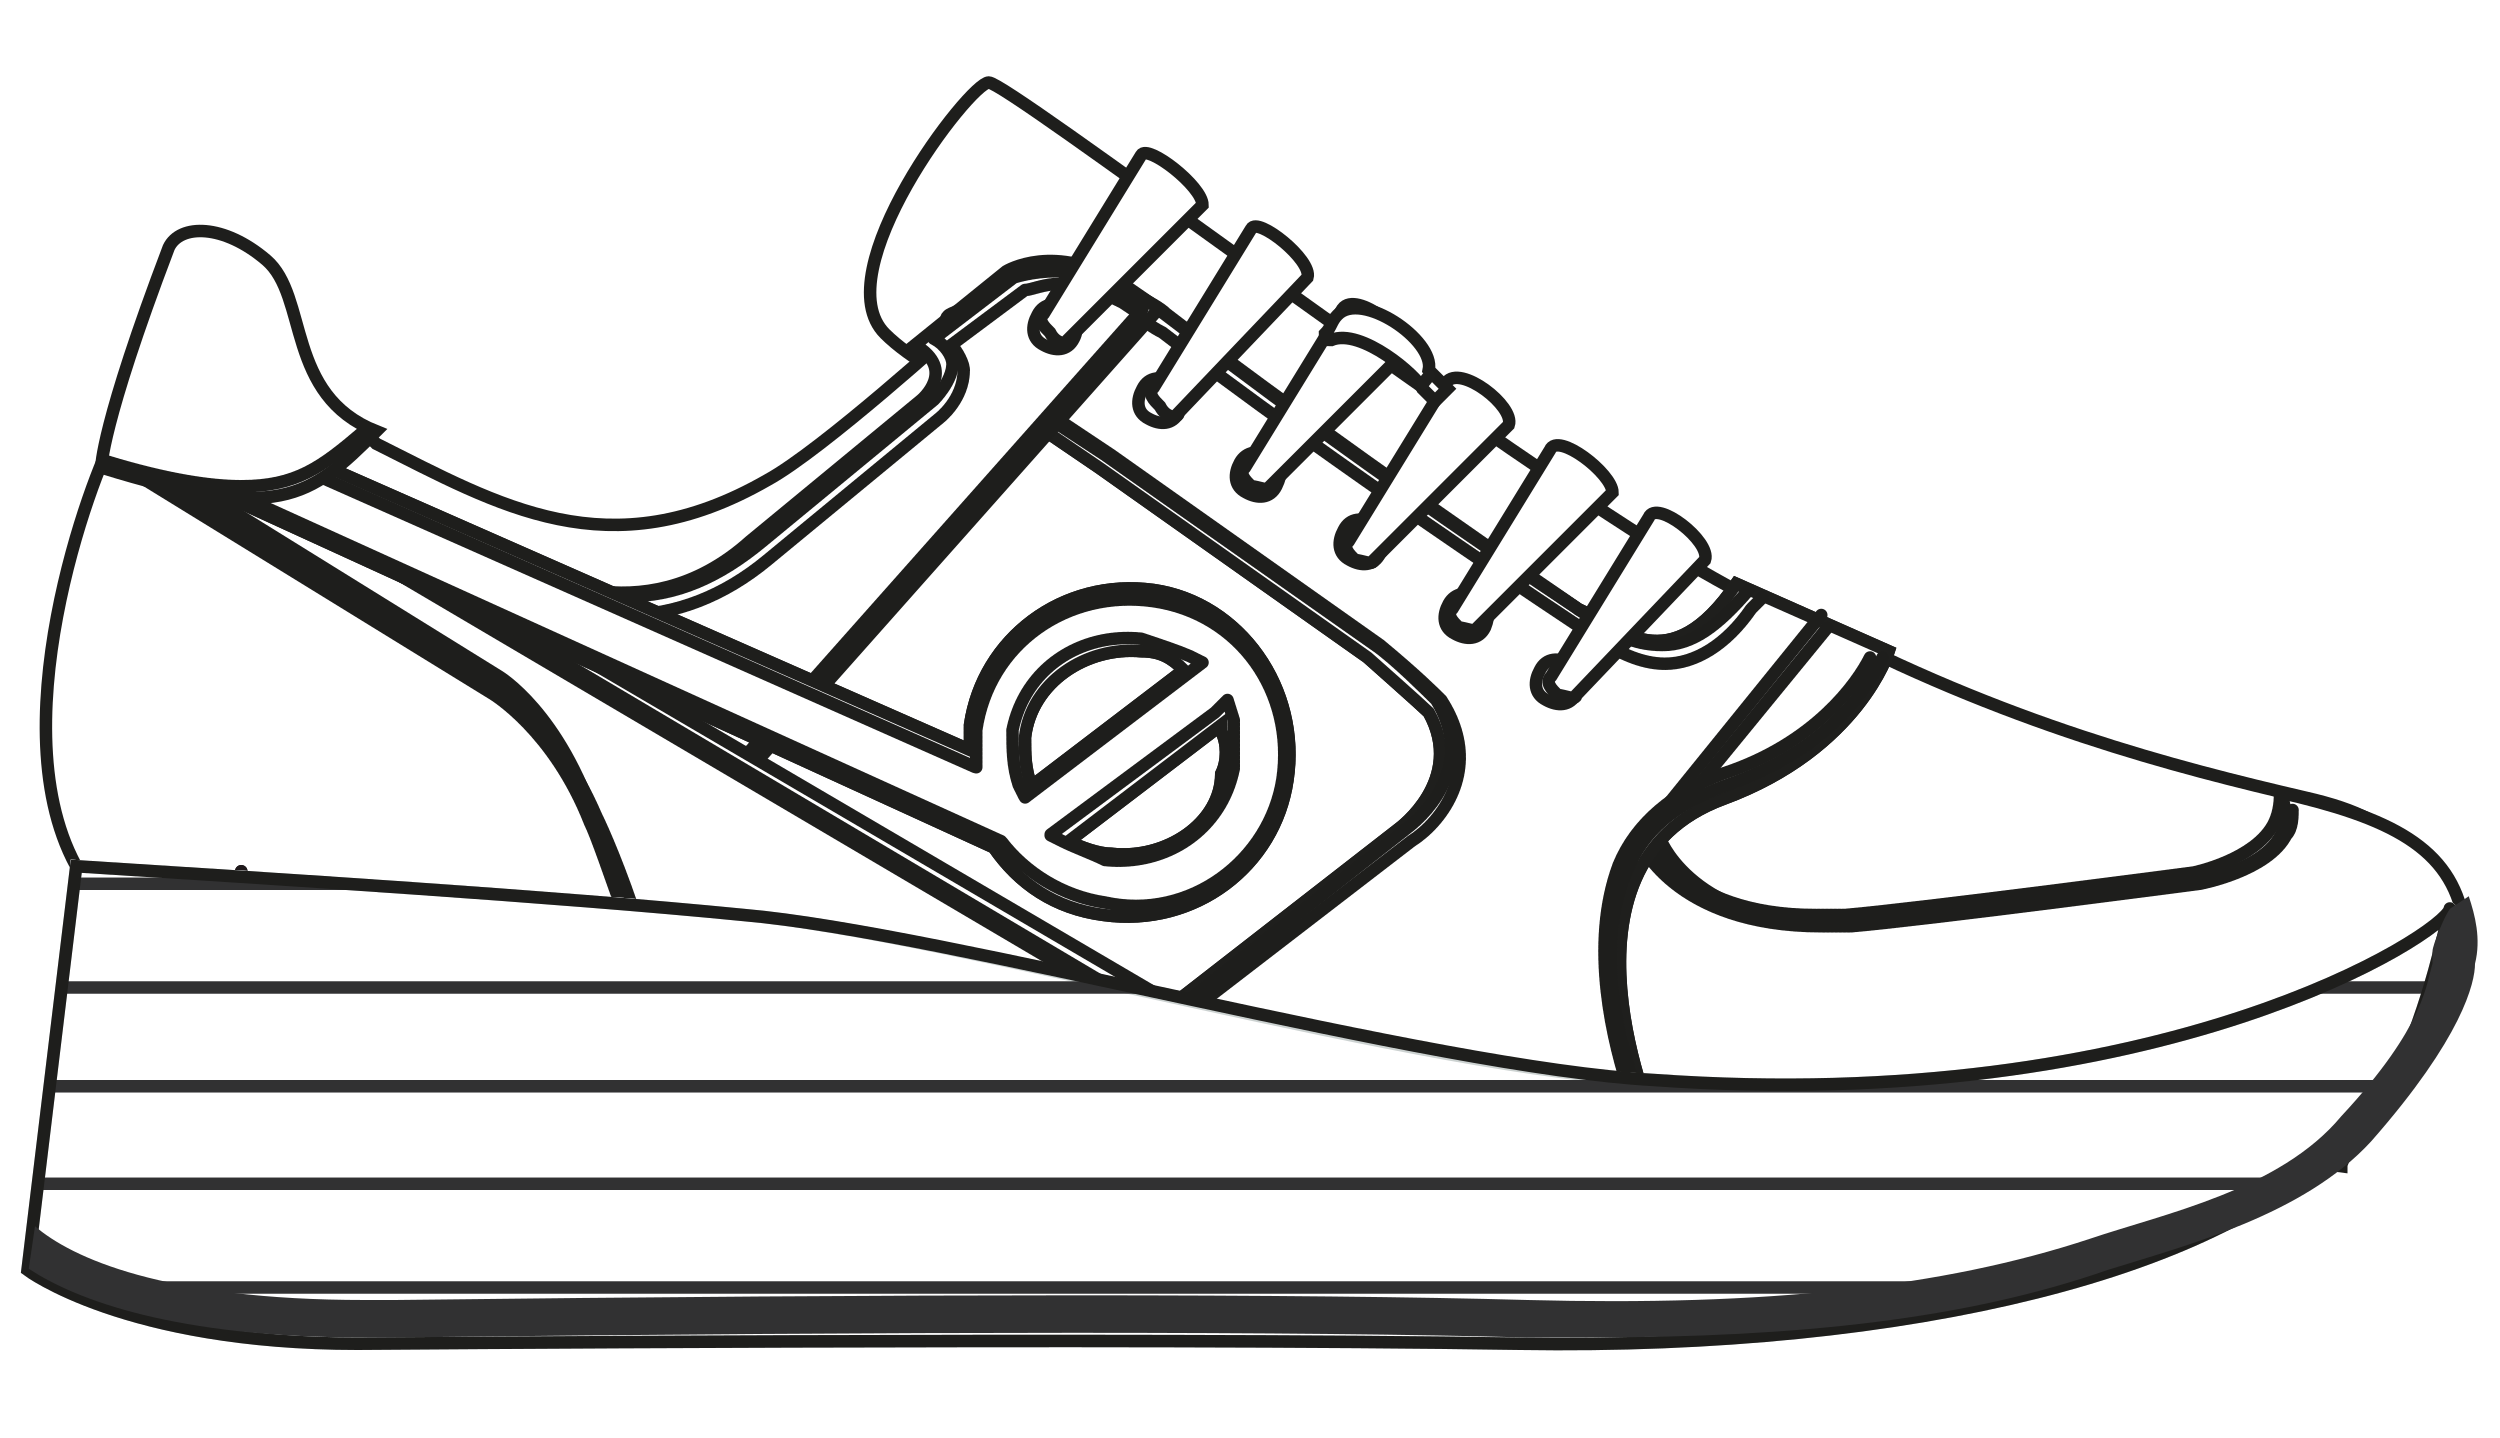
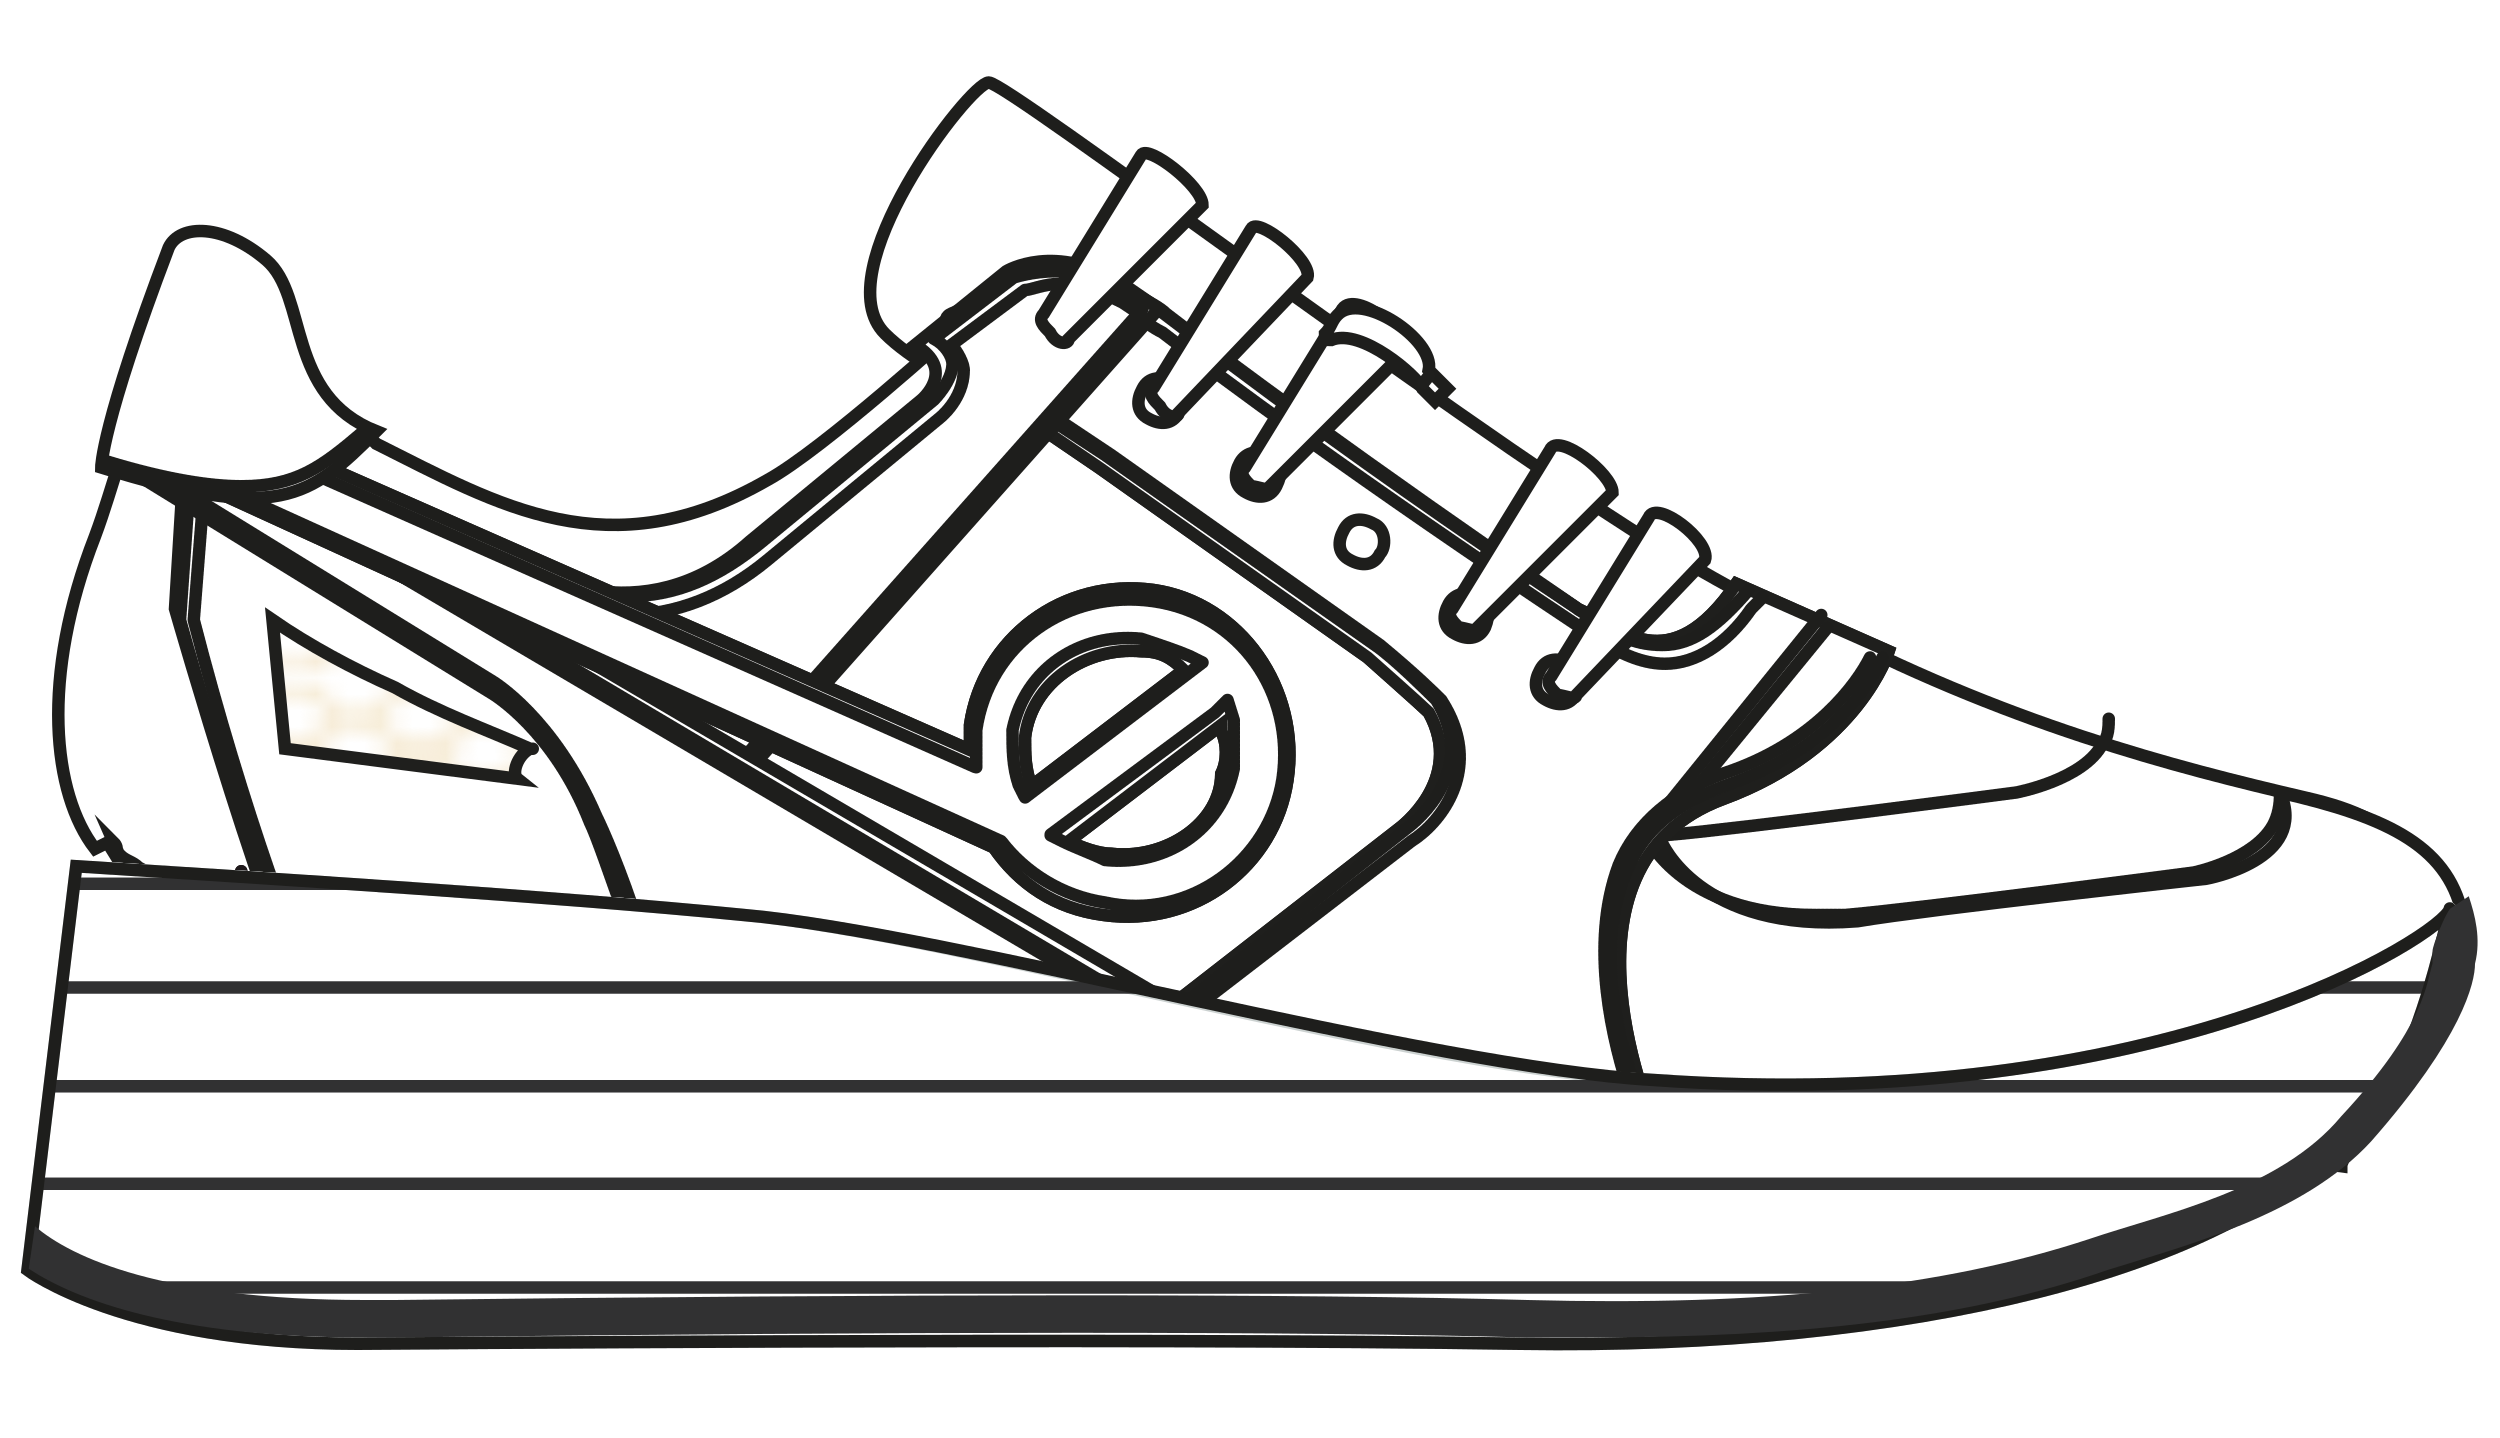
<svg xmlns="http://www.w3.org/2000/svg" xmlns:xlink="http://www.w3.org/1999/xlink" version="1.1" id="Calque_1" x="0px" y="0px" viewBox="0 0 200 115" style="enable-background:new 0 0 200 115;" xml:space="preserve">
  <style type="text/css">
	.st0{fill:none;}
	.st1{clip-path:url(#SVGID_00000073687962731389437500000000377205208509195917_);}
	.st2{fill:#F7EDD9;}
	.st3{fill:none;stroke:#F7EDD9;stroke-width:4.000000e-02;stroke-miterlimit:10;}
	.st4{fill:#FFFFFF;stroke:#1E1E1C;stroke-miterlimit:10;}
	.st5{fill:none;stroke:#1E1E1C;stroke-linecap:round;stroke-linejoin:round;stroke-dasharray:0.2,0.13;}
	.st6{fill:url(#SVGID_00000045602014407016695920000007422361433777136298_);stroke:#1F1F1D;stroke-miterlimit:10;}
	.st7{fill:url(#SVGID_00000101816655970449898430000015573904797187671970_);}
	.st8{fill:none;stroke:#1F1F1D;stroke-miterlimit:10;}
	.st9{fill:#FFFFFF;}
	.st10{fill:url(#SVGID_00000013189363099663129190000001009797418779561097_);stroke:#1F1F1D;stroke-miterlimit:10;}
	.st11{fill:none;stroke:#1F191B;stroke-linecap:round;stroke-linejoin:round;stroke-dasharray:0.51,0.34;}
	.st12{fill:#FFFFFF;stroke:#1F1F1D;stroke-miterlimit:10;}
	.st13{clip-path:url(#SVGID_00000112625579545541312130000009941798292054396838_);}
	.st14{clip-path:url(#SVGID_00000020375262216788824080000016152123713701579424_);}
	.st15{fill:none;stroke:#FFFFFF;stroke-linecap:round;stroke-linejoin:round;}
	.st16{fill:none;stroke:#FFFFFF;stroke-miterlimit:10;}
	.st17{fill:none;stroke:#1F1F1D;stroke-linecap:round;stroke-linejoin:round;stroke-dasharray:0.66,0.66;}
	.st18{clip-path:url(#SVGID_00000036958094333826681540000015043831356104414102_);}
	.st19{fill:#D28FBE;}
	.st20{clip-path:url(#SVGID_00000145779748905035311660000010864834434001942459_);}
	.st21{fill:none;stroke:#CCD2D1;stroke-miterlimit:10;}
	.st22{clip-path:url(#SVGID_00000170984623117694180410000002206789339116551830_);}
	.st23{fill:none;stroke:#313132;stroke-miterlimit:10;}
	.st24{fill:none;stroke:#1E1E1C;stroke-miterlimit:10;}
	.st25{fill:#313132;}
</style>
  <pattern width="7.9" height="8.2" patternUnits="userSpaceOnUse" id="SVGID_0000000452002513443608268" viewBox="0 -8.2 7.9 8.2" style="overflow:visible;">
    <g>
      <rect y="-8.2" class="st0" width="7.9" height="8.2" />
      <g>
        <rect y="-8.2" class="st0" width="7.9" height="8.2" />
        <g>
          <rect y="-8.2" class="st0" width="7.9" height="8.2" />
          <g>
            <g>
              <defs>
                <rect id="SVGID_1_" y="-8.2" width="7.9" height="8.2" />
              </defs>
              <clipPath id="SVGID_00000172429328589820397050000010997968085833025204_">
                <use xlink:href="#SVGID_1_" style="overflow:visible;" />
              </clipPath>
              <g style="clip-path:url(#SVGID_00000172429328589820397050000010997968085833025204_);">
                <path class="st2" d="M0.6-1.3H0v-0.6c0.4,0,0.9-0.1,0.9-0.2S0.4-2.3,0-2.3v-0.6h0.5c0.4,0,1.6-0.9,1.6-1.3S0.9-5.4,0.5-5.4H0         v-0.7c0.4,0,0.9-0.1,0.9-0.2S0.3-6.5,0-6.5V-7h0.6C1-7,2.1-7.8,2.2-8.2h3.6C5.9-7.8,7-7,7.4-7h0.5v0.5C7.6-6.4,7-6.3,7-6.2         S7.5-6,7.9-6v0.7H7.4C7-5.4,5.8-4.4,5.8-4.1S7-2.8,7.4-2.8h0.5v0.6C7.6-2.2,7-2.1,7-2c0,0.1,0.5,0.2,0.9,0.2v0.6H7.4         C7-1.2,5.8-0.3,5.8,0H2.2C2.1-0.4,1-1.3,0.6-1.3L0.6-1.3z M4.5-5c0.4,0,1.6-0.9,1.6-1.3S4.9-7.5,4.5-7.5H3.4         C3-7.5,1.8-6.6,1.8-6.2C1.8-5.8,3-5,3.4-5H4.5z M3.4-0.8h1.1c0.4,0,1.6-0.9,1.6-1.3S4.9-3.3,4.5-3.3H3.4         C3-3.3,1.8-2.4,1.8-2.1S3-0.8,3.4-0.8z" />
                <path class="st3" d="M7.9-6.4C7.6-6.4,7-6.3,7-6.2S7.5-6,7.9-6 M7.9-5.4H7.4c-0.4,0-1.6,1-1.6,1.3S7-2.9,7.4-2.9h0.5          M7.9-2.3C7.6-2.3,7-2.2,7-2.1s0.5,0.2,0.9,0.2 M7.9-1.3H7.4C7-1.3,5.8-0.4,5.8,0 M2.2,0C2.1-0.4,1-1.3,0.6-1.3H0 M0-1.9         c0.4,0,0.9-0.1,0.9-0.2S0.4-2.3,0-2.3 M0-2.9h0.5c0.4,0,1.6-0.9,1.6-1.3S0.9-5.4,0.5-5.4H0 M0-6c0.4,0,0.9-0.1,0.9-0.2         c0-0.1-0.6-0.2-0.9-0.2 M0-7h0.6C1-7,2.1-7.8,2.2-8.2 M5.8-8.2C5.9-7.8,7-7,7.4-7h0.5 M4.5-5c0.4,0,1.6-0.9,1.6-1.3         S4.9-7.5,4.5-7.5H3.4C3-7.5,1.8-6.6,1.8-6.2C1.8-5.8,3-5,3.4-5H4.5z M3.4-0.8h1.1c0.4,0,1.6-0.9,1.6-1.3S4.9-3.3,4.5-3.3H3.4         C3-3.3,1.8-2.4,1.8-2.1S3-0.8,3.4-0.8z" />
              </g>
            </g>
          </g>
        </g>
      </g>
    </g>
  </pattern>
  <g>
    <rect x="1.7" y="-40.4" class="st0" width="195.9" height="195.9" />
    <path class="st4" d="M145.2,50.6c-3.9-2-8.3-4.4-13.2-7.3C114.8,32.5,80.6,6.6,79.1,6.6c-1.5,0-13.2,15.2-8.3,20.1   c3.9,3.9,14.7,8.3,20.1,9.3c4.4-2.9-3.4-5.9,6.9,0.5c1.5,1,41.1,33.8,42.1,34.3C140.3,70.7,149.6,61.9,145.2,50.6L145.2,50.6z" />
    <path class="st4" d="M193.7,74.6c-1-5.9-0.5-8.8-9.3-10.8c-10.3-2.4-24-5.9-39.7-14.2c-4.4,8.3-12.7,6.4-16.2,4.9   C108,40.9,97.7,32,96.2,31.1c-8.3-5.9-14.7-9.3-19.6-4.9c0,0-10.8,9.8-15.2,12.2c-12.7,7.3-21.5,2-31.3-2.9   C28.7,34,14,23.2,13.5,25.7c-0.5,1-1,4.4-1.5,5.4c-2,3.4-2.9,7.8-4.4,11.8c-4.4,11.3-3.4,20.6,0,25l1-0.5c1.5,2.4,2,3.4,0.5,0l0,0   c0.5,0.5,0,1,0.5,1c0.5,0.5,1,0.5,1.5,1c2,1,3.9,2.4,5.9,3.4c3.4,2,7.3,3.9,10.8,5.9c2.9,1,7.3,20.6,10.8,21.5   c3.9-0.5,11.3-20.1,14.2-20.6l20.6,23c0-0.5,0-0.5,0.5-1l-19.6-22l1.5-1l56.8,25.5c0.5-0.5,1-0.5,2-1c6.9,0.5,14.2,0.5,20.6,0   c2,0.5,3.4,1,4.9,0c11.3-0.5,19.1-1.5,19.1-1.5c-0.5-1.5,23.5-5.9,23-6.9l1-2.4l3.9,0.5c0-0.5,1-2,1.5-2   C188.8,89.3,193.2,75.6,193.7,74.6L193.7,74.6z" />
    <path class="st4" d="M182.4,95.2l1-2.4l3.9,0.5c0-0.5,1-2,1.5-2c0.5-1,5.4-8.3,7.3-15.2c0.5-2,1-2.4,1-2.4   c-1-5.9-5.9-8.3-14.7-10.3c2.4,5.4-5.9,6.9-5.9,6.9s-22,2.4-27.9,3.4c-12.7,1-15.7-6.4-15.7-6.4l1.5-7.3l-8.3,8.8l-18.6,17.6   c0,0,0.5,16.6,0,17.6l5.9,1c0.5-0.5,1-0.5,2-1c6.9,0.5,14.2,0.5,20.6,0c2,0.5,3.4,1,4.9,0c11.3-0.5,19.1-1.5,19.1-1.5   C158.9,100.6,182.4,96.2,182.4,95.2L182.4,95.2z" />
    <path class="st5" d="M132.5,61.4l-1,4.9l0,0c0,0.5,2.9,6.9,13.7,6.9c1,0,2,0,2.4,0c5.9-0.5,27.9-3.4,27.9-3.4s4.9-1,6.4-3.9   c0.5-1,0.5-2,0.5-2.4" />
-     <path class="st5" d="M131.5,63.9l-0.5,2.4v0.5c0,0.5,2.9,7.3,14.7,7.3c1,0,2,0,2.4,0c5.9-0.5,27.9-3.4,27.9-3.4s5.4-1,6.9-3.9   c0.5-0.5,0.5-1.5,0.5-2" />
+     <path class="st5" d="M131.5,63.9l-0.5,2.4v0.5c1,0,2,0,2.4,0c5.9-0.5,27.9-3.4,27.9-3.4s5.4-1,6.9-3.9   c0.5-0.5,0.5-1.5,0.5-2" />
    <linearGradient id="SVGID_00000181791272800891339510000015770998687054967980_" gradientUnits="userSpaceOnUse" x1="75.758" y1="129.213" x2="151.411" y2="129.213" gradientTransform="matrix(1 0 0 1 0 -73)">
      <stop offset="0" style="stop-color:#C3A556" />
      <stop offset="0.18" style="stop-color:#E3CD95" />
      <stop offset="0.45" style="stop-color:#F0DFB1" />
      <stop offset="0.59" style="stop-color:#D9C182" />
      <stop offset="1" style="stop-color:#D1B877" />
    </linearGradient>
    <path style="fill:url(#SVGID_00000181791272800891339510000015770998687054967980_);stroke:#1F1F1D;stroke-miterlimit:10;" d="   M75.7,29.1c4.9-4.4,2,0,4.4-2c5.9-4.9,5.9-6.9,11.8-2.9c1.5,1,13.7,10.8,34.3,24.5c3.4,1.5,7.3,5.9,12.7-2l12.2,5.4   c0,0-2.4,7.8-13.2,11.8c-14.7,5.4-5.4,26.4-5.4,26.4l-42.6-6.9l22-17.1c0,0,5.4-3.9,2.4-9.3c-0.5-0.5-4.9-4.4-4.9-4.4L87.9,37.4   L75.7,29.1L75.7,29.1z" />
    <linearGradient id="SVGID_00000001660595160576588840000018059680095840392857_" gradientUnits="userSpaceOnUse" x1="75.758" y1="129.213" x2="151.411" y2="129.213" gradientTransform="matrix(1 0 0 1 0 -73)">
      <stop offset="0.36" style="stop-color:#FFFFFF" />
      <stop offset="0.5" style="stop-color:#FFFFFF" />
      <stop offset="0.63" style="stop-color:#FFFFFF" />
    </linearGradient>
    <path style="fill:url(#SVGID_00000001660595160576588840000018059680095840392857_);" d="M75.7,29.1c4.9-4.4,2,0,4.4-2   c5.9-4.9,5.9-6.9,11.8-2.9c1.5,1,13.7,10.8,34.3,24.5c3.4,1.5,7.3,5.9,12.7-2l12.2,5.4c0,0-2.4,7.8-13.2,11.8   c-14.7,5.4-5.4,26.4-5.4,26.4l-42.6-6.9l22-17.1c0,0,5.4-3.9,2.4-9.3c-0.5-0.5-4.9-4.4-4.9-4.4L87.9,37.4L75.7,29.1L75.7,29.1z" />
    <path class="st8" d="M75.7,29.1c4.9-4.4,2,0,4.4-2c5.9-4.9,5.9-6.9,11.8-2.9c1.5,1,13.7,10.8,34.3,24.5c3.4,1.5,7.3,5.9,12.7-2   l12.2,5.4c0,0-2.4,7.8-13.2,11.8c-14.7,5.4-5.4,26.4-5.4,26.4l-42.6-6.9l22-17.1c0,0,5.4-3.9,2.4-9.3c-0.5-0.5-4.9-4.4-4.9-4.4   L87.9,37.4L75.7,29.1L75.7,29.1z" />
    <path class="st5" d="M150.6,52.6c-1,2-3.9,7.3-12.7,10.3c-3.9,1.5-6.4,3.4-7.8,6.9c-2.9,6.9,0,15.7,1.5,19.1l-39.7-6.4l20.6-16.2   c2-1.5,5.4-5.4,2.4-10.3c-0.5-0.5-3.4-3.4-4.9-4.4L88.4,36.4l-14.2-9.3c1-1,1.5-1,1.5-1.5s0.5-0.5,1.5-1c2.9-2.4,4.9-3.4,7.3-3.4   c2,0,3.9,1,7.3,2.9c0,0,1,0.5,1.5,1c4.4,3.4,15.7,11.8,32.8,23.5c0.5,0.5,1,0.5,1.5,1c1.5,1,2.9,2,5.4,2c2.4,0,4.4-1.5,6.9-4.4" />
    <path class="st5" d="M149.6,52.6c-1,2-4.4,6.9-11.8,9.3c-3.9,1.5-6.9,3.9-8.3,7.3c-2.4,6.4-0.5,14.2,1,18.6L93.8,82l19.1-14.7   c2.4-1.5,5.9-5.9,2.4-11.3c-0.5-0.5-2-2-4.9-4.4L88.9,36.4l-13.2-8.8c0.5-0.5,0.5-0.5,0.5-0.5s0.5-0.5,1.5-1   c2.9-2.4,4.9-3.4,6.9-3.4s3.9,1,6.9,2.9c0,0,0.5,0.5,1.5,1c4.4,3.4,15.7,11.8,33.3,23.5c0.5,0.5,1,0.5,1.5,1c1.5,1,3.4,2,5.4,2   c2.4,0,4.9-1.5,6.9-4.4l1-1" />
    <path class="st4" d="M41.9,45.3c0,0,9.3,5.9,18.1-2L73.7,32c0,0,2.9-2.4-0.5-4.4l7.3-5.9c0,0,3.9-2.4,9.3,1l2.9,2L57.1,64.8   l-34.3-4.9l-2-25L41.9,45.3L41.9,45.3z" />
    <path class="st5" d="M23.3,59.5l-1.5-24l20.1,9.8c0,0,3.9,2.4,8.3,2.4c3.9,0,7.3-1.5,10.8-4.4L74.7,32c0,0,1.5-1.5,1.5-2.9   c0-0.5-0.5-1.5-1.5-2l6.4-4.9c0,0,1.5-0.5,3.4-0.5s3.4,0.5,4.9,1.5l2,1.5L56.6,63.9C56.6,64.4,23.3,59.5,23.3,59.5z" />
    <path class="st5" d="M24.2,59l-1.5-22.5h1l17.6,10.3c0,0,3.9,2.4,8.8,2.4c3.9,0,7.8-1.5,11.3-4.4l13.7-11.3c0,0,2-1.5,2-3.9   c0-0.5-0.5-1.5-1-2l5.9-4.4c0.5,0,1.5-0.5,2.9-0.5c1.5,0,2.9,0.5,4.9,1.5l1.5,1L57.1,63.4L24.2,59L24.2,59z" />
    <path class="st9" d="M14.9,34l79.3,46.5L76.1,91.8c0,0-49-9.8-51.4-12.2C22.3,77.6,14,48.7,14,48.7L14.9,34z" />
    <path class="st4" d="M14.9,34l79.3,46.5L76.1,91.8c0,0-49-9.8-51.4-12.2C22.3,77.6,14,48.7,14,48.7L14.9,34z" />
    <pattern id="SVGID_00000109745544507912976720000004212311373737300651_" xlink:href="#SVGID_0000000452002513443608268" patternTransform="matrix(1.3 0 0 1.3 3876.501 25174.775)">
	</pattern>
    <path style="fill:url(#SVGID_00000109745544507912976720000004212311373737300651_);stroke:#1F1F1D;stroke-miterlimit:10;" d="   M42.4,59.9C42.4,59.9,42.9,59.9,42.4,59.9c-3.4-1.5-7.3-2.9-10.8-4.9c-3.4-1.5-6.9-3.4-9.8-5.4l1,10.3l18.6,2.4   C40.9,61.9,41.4,60.4,42.4,59.9L42.4,59.9z" />
    <path class="st5" d="M75.7,91.3C56.6,87.4,26.2,81,24.7,79.5c-1.5-1.5-7.3-19.1-10.3-29.9l1-14.2L92.3,81L75.7,91.3L75.7,91.3z" />
    <path class="st5" d="M75.7,90.8c-23-4.9-49-10.3-50.4-11.8c-1-1-5.9-14.2-9.8-29.4l1-12.7L91.3,81L75.7,90.8L75.7,90.8z" />
-     <path class="st4" d="M39.9,54.1L9.1,35c-1.5,2.4-9.8,24-2.4,35.3l-0.5,2.4c1.5,2.4,4.4,14.2,2.9,10.8l-1.5-5.9   c0.5,0.5,3.9,6.9,3.9,6.9c0.5,0.5,4.9,5.9,5.4,5.9c2,1-3.4-19.1-1.5-17.6c3.4,2,7.3,3.9,10.8,5.9c1,0,1.5,2,2.4,4.4l2.4-0.5   l25.5,5.9c0,0-7.8-20.1-8.8-22.5C44.8,57,39.9,54.1,39.9,54.1L39.9,54.1z" />
    <path class="st5" d="M10,36.4l29.4,18.1c0,0,4.9,2.9,8.3,10.8c0.5,1,2,4.4,3.4,8.8" />
    <path class="st5" d="M10,37.4l29.4,18.1c0,0,4.9,2.9,7.8,10.3c0.5,1,1.5,3.9,3.4,9.3" />
    <line class="st11" x1="19.3" y1="69.7" x2="19.3" y2="69.7" />
    <line class="st11" x1="19.3" y1="69.7" x2="19.3" y2="69.7" />
    <path class="st12" d="M40.4,76.6c-0.5,1.5-0.5,2.9-0.5,2.9C39.9,80,41.4,78.1,40.4,76.6z" />
    <g>
      <g>
-         <path class="st4" d="M85.9,27.1c-0.5,1-1.5,1-2.4,0.5c-1-0.5-1-1.5-0.5-2.4c0.5-1,1.5-1,2.4-0.5C85.9,25.2,86.4,26.2,85.9,27.1z" />
        <path class="st4" d="M96.2,16.4L85.5,27.1c0,0.5-1,0.5-1.5-0.5l0,0c-0.5-0.5-1-1-0.5-1.5l7.8-12.7C91.8,11.5,96.2,14.9,96.2,16.4     L96.2,16.4z" />
      </g>
      <g>
        <path class="st4" d="M94.3,33c-0.5,1-1.5,1-2.4,0.5c-1-0.5-1-1.5-0.5-2.4c0.5-1,1.5-1,2.4-0.5C94.8,31.1,94.8,32,94.3,33z" />
        <path class="st4" d="M104.6,22.2L94.3,33c0,0.5-1,0.5-1.5-0.5l0,0c-0.5-0.5-1-1-0.5-1.5l7.8-12.7C100.6,17.3,105,20.8,104.6,22.2     L104.6,22.2z" />
      </g>
      <g>
        <path class="st4" d="M102.1,38.9c-0.5,1-1.5,1-2.4,0.5c-1-0.5-1-1.5-0.5-2.4s1.5-1,2.4-0.5C102.6,36.9,102.6,37.9,102.1,38.9z" />
        <path class="st4" d="M112.4,28.1l-10.8,10.8c0,0.5-1,0-1.5,0l0,0c-0.5-0.5-1-1-0.5-1.5l7.8-12.7     C108.5,23.2,112.9,26.7,112.4,28.1L112.4,28.1z" />
      </g>
      <g>
        <path class="st4" d="M110.4,44.3c-0.5,1-1.5,1-2.4,0.5c-1-0.5-1-1.5-0.5-2.4c0.5-1,1.5-1,2.4-0.5     C110.9,42.3,110.9,43.8,110.4,44.3z" />
-         <path class="st4" d="M120.7,34l-10.8,10.8c0,0.5-1,0-1.5,0l0,0c-0.5-0.5-1-1-0.5-1.5l7.8-12.7C116.8,29.1,121.2,32.5,120.7,34     L120.7,34z" />
      </g>
      <g>
        <path class="st4" d="M118.8,50.2c-0.5,1-1.5,1-2.4,0.5c-1-0.5-1-1.5-0.5-2.4s1.5-1,2.4-0.5C119.2,48.2,119.2,49.2,118.8,50.2z" />
        <path class="st4" d="M129,39.4l-10.8,10.8c0,0.5-1,0-1.5,0l0,0c-0.5-0.5-1-1-0.5-1.5l7.8-12.7C124.6,34.5,129,37.9,129,39.4     L129,39.4z" />
      </g>
      <g>
        <path class="st4" d="M126.1,55.5c-0.5,1-1.5,1-2.4,0.5c-1-0.5-1-1.5-0.5-2.4c0.5-1,1.5-1,2.4-0.5     C126.6,53.6,126.6,54.6,126.1,55.5z" />
        <path class="st4" d="M136.4,44.8l-10.3,10.8c0,0.5-1,0-1.5,0l0,0c-0.5-0.5-1-1-0.5-1.5l7.8-12.7     C132.5,39.9,136.9,43.3,136.4,44.8L136.4,44.8z" />
      </g>
    </g>
    <g>
      <g>
        <defs>
          <path id="SVGID_00000161629413374722186160000013361325388319392132_" d="M59.5,73.2c-15.2-1.5-37.7-2.9-53.4-3.9l-3.9,32.3      c0,0,7.8,5.9,26.4,5.9c0,0,62.2-0.5,93,0c31.3,0.5,52.4-3.4,61.7-14.2c0,0,7.3-3.4,9.8-9.3c2.4-5.9,2.4-10.8,2-10.8      c-0.5,2-22.5,16.6-63.2,13.7C114.3,85.9,75.7,74.6,59.5,73.2L59.5,73.2z" />
        </defs>
        <clipPath id="SVGID_00000119115782742522337880000005798938344856710279_">
          <use xlink:href="#SVGID_00000161629413374722186160000013361325388319392132_" style="overflow:visible;" />
        </clipPath>
        <g style="clip-path:url(#SVGID_00000119115782742522337880000005798938344856710279_);">
          <path class="st9" d="M126.1,75.6c-1.5,0-2.9,0-4.4,0c-17.6-1-49-2.4-90.6-3.9c-1.5,0-2.4,0-2.4,0c-15.2-1-22.5-4.9-26.4-7.3      l1.5-2.9c3.4,2.4,10.8,5.9,25,6.9c0,0,1,0,2.4,0c41.6,1.5,73,2.9,90.6,3.9c21.1,1.5,41.1,0.5,51.9-2.4      c5.4-1.5,15.2-3.9,20.1-9.3l2,2c-5.4,5.9-15.7,8.8-21.5,10.3C161.8,76.1,142.3,76.6,126.1,75.6z" />
        </g>
      </g>
    </g>
    <path class="st5" d="M92.3,47.2c-7.3-1-13.7,3.9-14.7,10.8c0,0.5,0,1.5,0,2L14,32L10,36l69.5,31.8c2,2.9,4.9,4.9,8.8,5.4   c7.3,1,13.7-3.9,14.7-10.8C104.1,55.1,99.2,48.2,92.3,47.2L92.3,47.2z M82.5,62.9C82,61.4,82,60.4,82,59c0.5-4.4,4.9-7.3,9.3-6.9   c1.5,0,2.4,0.5,3.4,1.5l0,0L82.5,62.9L82.5,62.9L82.5,62.9z M88.9,68.3c-1,0-2.4-0.5-3.4-1l0,0L97.7,58l0,0v0.5   c0.5,1,0.5,2.4,0,3.4C97.7,65.8,93.3,68.8,88.9,68.3L88.9,68.3z" />
    <path class="st4" d="M92.3,47.2c-7.3-1-13.7,3.9-14.7,10.8c0,0.5,0,1.5,0,2L14,32L10,36l69.5,31.8c2,2.9,4.9,4.9,8.8,5.4   c7.3,1,13.7-3.9,14.7-10.8C104.1,55.1,99.2,48.2,92.3,47.2L92.3,47.2z M82.5,62.9C82,61.4,82,60.4,82,59c0.5-4.4,4.9-7.3,9.3-6.9   c1.5,0,2.4,0.5,3.4,1.5l0,0L82.5,62.9L82.5,62.9L82.5,62.9z M88.9,68.3c-1,0-2.4-0.5-3.4-1l0,0L97.7,58l0,0v0.5   c0.5,1,0.5,2.4,0,3.4C97.7,65.8,93.3,68.8,88.9,68.3L88.9,68.3z" />
    <path class="st5" d="M88.4,72.2c-3.4-0.5-6.4-2.4-8.3-4.9l0,0L10,35.5L14,33l64.1,28.4v-1c0-0.5,0-1,0-2c1-6.9,7.3-11.3,14.2-10.3   c6.9,1,11.3,7.3,10.3,14.2C101.6,68.8,95.2,73.7,88.4,72.2z M97.2,57L84,66.8l1,0.5c1,0.5,2.4,1,3.4,1.5c4.9,0.5,9.3-2.4,10.3-7.3   c0-1.5,0-2.4,0-3.9L98.2,56L97.2,57L97.2,57z M91.3,51.1c-4.9-0.5-9.3,2.4-10.3,7.3c0,1.5,0,2.9,0.5,4.4l0.5,1l14.2-10.8l-1-0.5   C94.3,52.1,92.8,51.6,91.3,51.1z" />
    <path class="st4" d="M30.1,34.5c-7.3-2.9-5.4-10.8-8.8-13.7s-6.9-2.9-7.8-1C8.1,34,8.1,37.4,8.1,37.4   C22.3,41.8,24.7,39.9,30.1,34.5z" />
    <path class="st5" d="M29.1,34.5c-3.4,2.9-5.4,4.4-9.8,4.4l0,0c-2.4,0-5.9-0.5-10.8-2" />
    <line class="st5" x1="133.4" y1="64.4" x2="145.7" y2="49.2" />
    <line class="st5" x1="135.4" y1="63.4" x2="146.2" y2="50.2" />
    <g>
      <path class="st9" d="M59.5,73.2c-15.2-1.5-37.7-2.9-53.4-3.9l-3.9,32.3c0,0,7.8,5.9,26.4,5.9c0,0,62.2-0.5,93,0    c31.3,0.5,56.8-5.9,66.1-16.6c0,0,2.4-0.5,4.9-6.9c2.4-5.9,3.4-11.8,3.4-11.3c-0.5,2-23,16.6-64.1,13.7    C114.3,85.9,75.7,74.6,59.5,73.2L59.5,73.2z" />
      <g>
        <g>
          <defs>
            <path id="SVGID_00000012452432350957184840000001244623169485455545_" d="M59.5,73.2c-15.2-1.5-37.7-2.9-53.4-3.9l-3.9,32.3       c0,0,7.8,5.9,26.4,5.9c0,0,62.2-0.5,93,0c31.3,0.5,56.8-5.9,66.1-16.6c0,0,2.4-0.5,4.9-6.9c2.4-5.9,3.4-11.8,3.4-11.3       c-0.5,2-23,16.6-64.1,13.7C114.3,85.9,75.7,74.6,59.5,73.2L59.5,73.2z" />
          </defs>
          <clipPath id="SVGID_00000160895671552364888540000004789191485705583029_">
            <use xlink:href="#SVGID_00000012452432350957184840000001244623169485455545_" style="overflow:visible;" />
          </clipPath>
          <g style="clip-path:url(#SVGID_00000160895671552364888540000004789191485705583029_);">
            <g>
              <path class="st15" d="M191.2,87.4c-3.9,4.4-11.8,4.9-19.6,7.3c-10.8,3.4-24.5,5.4-42.6,5.4c-1,0-2.4,0-3.4,0        c-15.7-0.5-42.6-2.4-70-2c-6.9,0-14.7,0-22.5,0c-1.5,0-2,0-2.4,0c-14.7-0.5-23-2.4-27.4-4.4" />
              <path class="st15" d="M195.6,74.1c-1.5,2.4-8.8,6.9-20.1,10.3c-10.8,3.4-25,5.4-43.6,4.9c-1,0-2.4,0-3.4,0        c-18.1-1.5-50.9-7.8-70.5-8.8c-6.9-0.5-14.7-0.5-23-1c-1,0-2,0-2.4,0C20.8,79,11.5,78.1,4.2,77.1" />
            </g>
          </g>
        </g>
      </g>
      <path class="st16" d="M59.5,73.2c-15.2-1.5-37.7-2.9-53.4-3.9l-3.9,32.3c0,0,7.8,5.9,26.4,5.9c0,0,62.2-0.5,93,0    c31.3,0.5,56.8-5.9,66.1-16.6c0,0,2.4-0.5,4.9-6.9c2.4-5.9,3.4-11.8,3.4-11.3c-0.5,2-23,16.6-64.1,13.7    C114.3,85.9,75.7,74.6,59.5,73.2L59.5,73.2z" />
    </g>
    <path class="st0" d="M194.6,76.1c0,0.5,0,1,0,1c-0.5,1.5-0.5,4.9-7.3,12.2c-4.9,5.9-14.2,7.8-20.1,9.8c-11.8,3.9-26,5.4-45.5,4.9   c-17.6-0.5-49.5-0.5-90.6,0c-1.5,0-2.4,0-2.4,0c-16.2,0-23.5-3.4-26.4-5.9l-0.5,3.4c3.9,2.4,11.8,5.4,26.9,5.4c0,0,1,0,2.4,0   c41.6-0.5,73-0.5,90.6,0c1.5,0,2.9,0,4.9,0c17.1,0,30.4-1.5,41.6-5.4c6.4-2,15.7-4.4,21.1-10.3c7.3-8.3,8.3-12.7,8.3-14.2   c0.5-2,0-3.9-0.5-5.4l-1.5,1C195.6,73.2,194.6,75.6,194.6,76.1z" />
    <path class="st4" d="M114.3,29.6c0.5-2.4-5.4-6.4-7.3-4.4c-0.5,0.5-0.5,1-1,1.5c0,0.5,0,0.5,0.5,0.5c2.4-1,6.9,2.9,7.3,3.9l1,1l1-1   L114.3,29.6L114.3,29.6z" />
    <line class="st17" x1="114.3" y1="30.1" x2="113.9" y2="30.6" />
    <g>
      <g>
        <defs>
          <path id="SVGID_00000107547726013844048150000008917769832789954729_" d="M59,74.1c-15.2-1.5-37.7-2.9-53.4-3.9l-3.9,32.3      c0,0,7.8,5.9,26.4,5.9c0,0,61.7-0.5,93,0s52.4-3.4,61.7-14.2c0,0,7.3-3.4,9.8-9.3c2.4-5.9,2.4-10.8,2-10.8      c-0.5,2-22.5,16.6-63.2,13.7C114.3,86.9,75.7,75.6,59,74.1L59,74.1z" />
        </defs>
        <clipPath id="SVGID_00000023252948613230479240000003244076238723223437_">
          <use xlink:href="#SVGID_00000107547726013844048150000008917769832789954729_" style="overflow:visible;" />
        </clipPath>
        <g style="clip-path:url(#SVGID_00000023252948613230479240000003244076238723223437_);">
          <path class="st19" d="M125.6,76.6c-1.5,0-2.9,0-4.4,0c-17.6-1-49-2.4-90.6-3.9c-1.5-0.5-2.4-0.5-2.4-0.5      c-15.2-1-22.5-4.9-26.4-7.3l1.5-2.4c3.4,2,10.8,5.9,25,6.9c0,0,1,0,2.4,0c41.6,1.5,73,2.9,90.6,3.9c21.1,1.5,41.1,0.5,51.9-2.4      c5.4-1.5,15.2-3.9,20.1-9.3l2,2c-5.4,5.9-15.7,8.8-21.5,10.3C161.4,77.1,141.8,77.6,125.6,76.6L125.6,76.6z" />
        </g>
      </g>
    </g>
    <g>
      <path class="st9" d="M59.5,73.2c-15.2-1.5-37.7-2.9-53.4-3.9l-3.9,32.3c0,0,7.8,5.9,26.4,5.9c0,0,61.7-0.5,93,0    c31.3,0.5,56.8-5.9,66.1-16.6c0,0,2.4-0.5,4.9-6.9c2.4-5.9,3.4-11.8,3.4-11.3c-0.5,2-23,16.6-63.7,13.7    C114.8,85.9,75.7,74.6,59.5,73.2L59.5,73.2z" />
      <g>
        <g>
          <defs>
            <path id="SVGID_00000010991508834727513060000003307492160118638211_" d="M59.5,73.2c-15.2-1.5-37.7-2.9-53.4-3.9l-3.9,32.3       c0,0,7.8,5.9,26.4,5.9c0,0,61.7-0.5,93,0c31.3,0.5,56.8-5.9,66.1-16.6c0,0,2.4-0.5,4.9-6.9c2.4-5.9,3.4-11.8,3.4-11.3       c-0.5,2-23,16.6-63.7,13.7C114.8,85.9,75.7,74.6,59.5,73.2L59.5,73.2z" />
          </defs>
          <clipPath id="SVGID_00000139983668728938181270000008469028586319795640_">
            <use xlink:href="#SVGID_00000010991508834727513060000003307492160118638211_" style="overflow:visible;" />
          </clipPath>
          <g style="clip-path:url(#SVGID_00000139983668728938181270000008469028586319795640_);">
            <g>
              <path class="st15" d="M191.2,86.9c-3.9,4.4-11.8,4.9-19.6,7.3c-10.8,3.4-24.5,5.4-42.6,5.4c-1,0-2.4,0-3.4,0        c-15.7-0.5-42.6-2.4-69.5-2c-6.9,0-14.7,0-22.5,0c-1.5,0-2,0-2.4,0c-14.7-0.5-23-2.4-27.4-4.4" />
              <path class="st15" d="M195.6,74.1c-1.5,2.4-8.8,6.9-19.6,10.3c-10.8,3.4-25,5.4-43.6,4.9c-1,0-2.4,0-3.4,0        c-18.1-1.5-50.9-7.8-70.5-8.8c-6.9-0.5-14.7-0.5-23-1c-1,0-2,0-2.4,0C21.3,79,12,78.1,4.7,77.1" />
            </g>
          </g>
        </g>
      </g>
      <path class="st16" d="M59.5,73.2c-15.2-1.5-37.7-2.9-53.4-3.9l-3.9,32.3c0,0,7.8,5.9,26.4,5.9c0,0,61.7-0.5,93,0    c31.3,0.5,56.8-5.9,66.1-16.6c0,0,2.4-0.5,4.9-6.9c2.4-5.9,3.4-11.8,3.4-11.3c-0.5,2-23,16.6-63.7,13.7    C114.8,85.9,75.7,74.6,59.5,73.2L59.5,73.2z" />
    </g>
    <path class="st21" d="M59.5,73.2c-15.2-1.5-37.7-2.9-53.4-3.9l-3.9,32.3c0,0,7.8,5.9,26.4,5.9c0,0,61.7-0.5,93,0   c31.3,0.5,56.8-5.9,66.1-16.6c0,0,2.4-0.5,4.9-6.9c2.4-5.9,3.4-11.8,3.4-11.3c-0.5,2-23,16.6-63.7,13.7   C114.8,85.9,75.7,74.6,59.5,73.2L59.5,73.2z" />
    <g>
      <g>
        <g>
          <defs>
            <path id="SVGID_00000181766165647671251010000001779918327050215077_" d="M59.5,73.2c-15.2-1.5-37.7-2.9-53.4-3.9l-3.9,32.3       c0,0,7.8,5.9,26.4,5.9c0,0,61.7-0.5,93,0c31.3,0.5,56.8-5.9,66.1-16.6c0,0,2.4-0.5,4.9-6.9c2.4-5.9,3.4-11.8,3.4-11.3       c-0.5,2-23,16.6-63.7,13.7C114.3,85.4,75.7,74.6,59.5,73.2L59.5,73.2z" />
          </defs>
          <clipPath id="SVGID_00000114044142070615975930000002443794638665897912_">
            <use xlink:href="#SVGID_00000181766165647671251010000001779918327050215077_" style="overflow:visible;" />
          </clipPath>
          <g style="clip-path:url(#SVGID_00000114044142070615975930000002443794638665897912_);">
            <g>
              <line class="st23" x1="-0.2" y1="70.7" x2="199.1" y2="70.7" />
              <line class="st23" x1="-0.2" y1="79" x2="199.1" y2="79" />
              <line class="st23" x1="-0.2" y1="86.9" x2="199.1" y2="86.9" />
              <line class="st23" x1="-0.2" y1="94.7" x2="199.1" y2="94.7" />
              <line class="st23" x1="-0.2" y1="103" x2="199.1" y2="103" />
            </g>
          </g>
        </g>
      </g>
      <path class="st24" d="M59.5,73.2c-15.2-1.5-37.7-2.9-53.4-3.9l-3.9,32.3c0,0,7.8,5.9,26.4,5.9c0,0,61.7-0.5,93,0    c31.3,0.5,56.8-5.9,66.1-16.6c0,0,2.4-0.5,4.9-6.9c2.4-5.9,3.4-11.8,3.4-11.3c-0.5,2-23,16.6-63.7,13.7    C114.3,85.4,75.7,74.6,59.5,73.2L59.5,73.2z" />
    </g>
    <path class="st25" d="M194.6,76.1c0,0.5,0,1,0,1c-0.5,1.5-0.5,4.9-7.3,12.2c-4.9,5.9-14.2,7.8-20.1,9.8c-11.8,3.9-26,5.4-45,4.9   c-17.6-0.5-49-0.5-90.6,0c-1.5,0-2.4,0-2.4,0c-16.2,0-23.5-3.4-26.4-5.9l-0.5,3.4C6.1,104,14,107,29.1,107c0,0,1,0,2.4,0   c41.6-0.5,73-0.5,90.6,0c1.5,0,2.9,0,4.9,0c17.1,0,30.4-1.5,41.6-5.4c6.4-2,15.7-4.4,21.1-10.3c7.3-8.3,8.3-12.7,8.3-14.2   c0.5-2,0-3.9-0.5-5.4l-1.5,1C195.6,73.2,194.6,75.6,194.6,76.1L194.6,76.1z" />
  </g>
</svg>